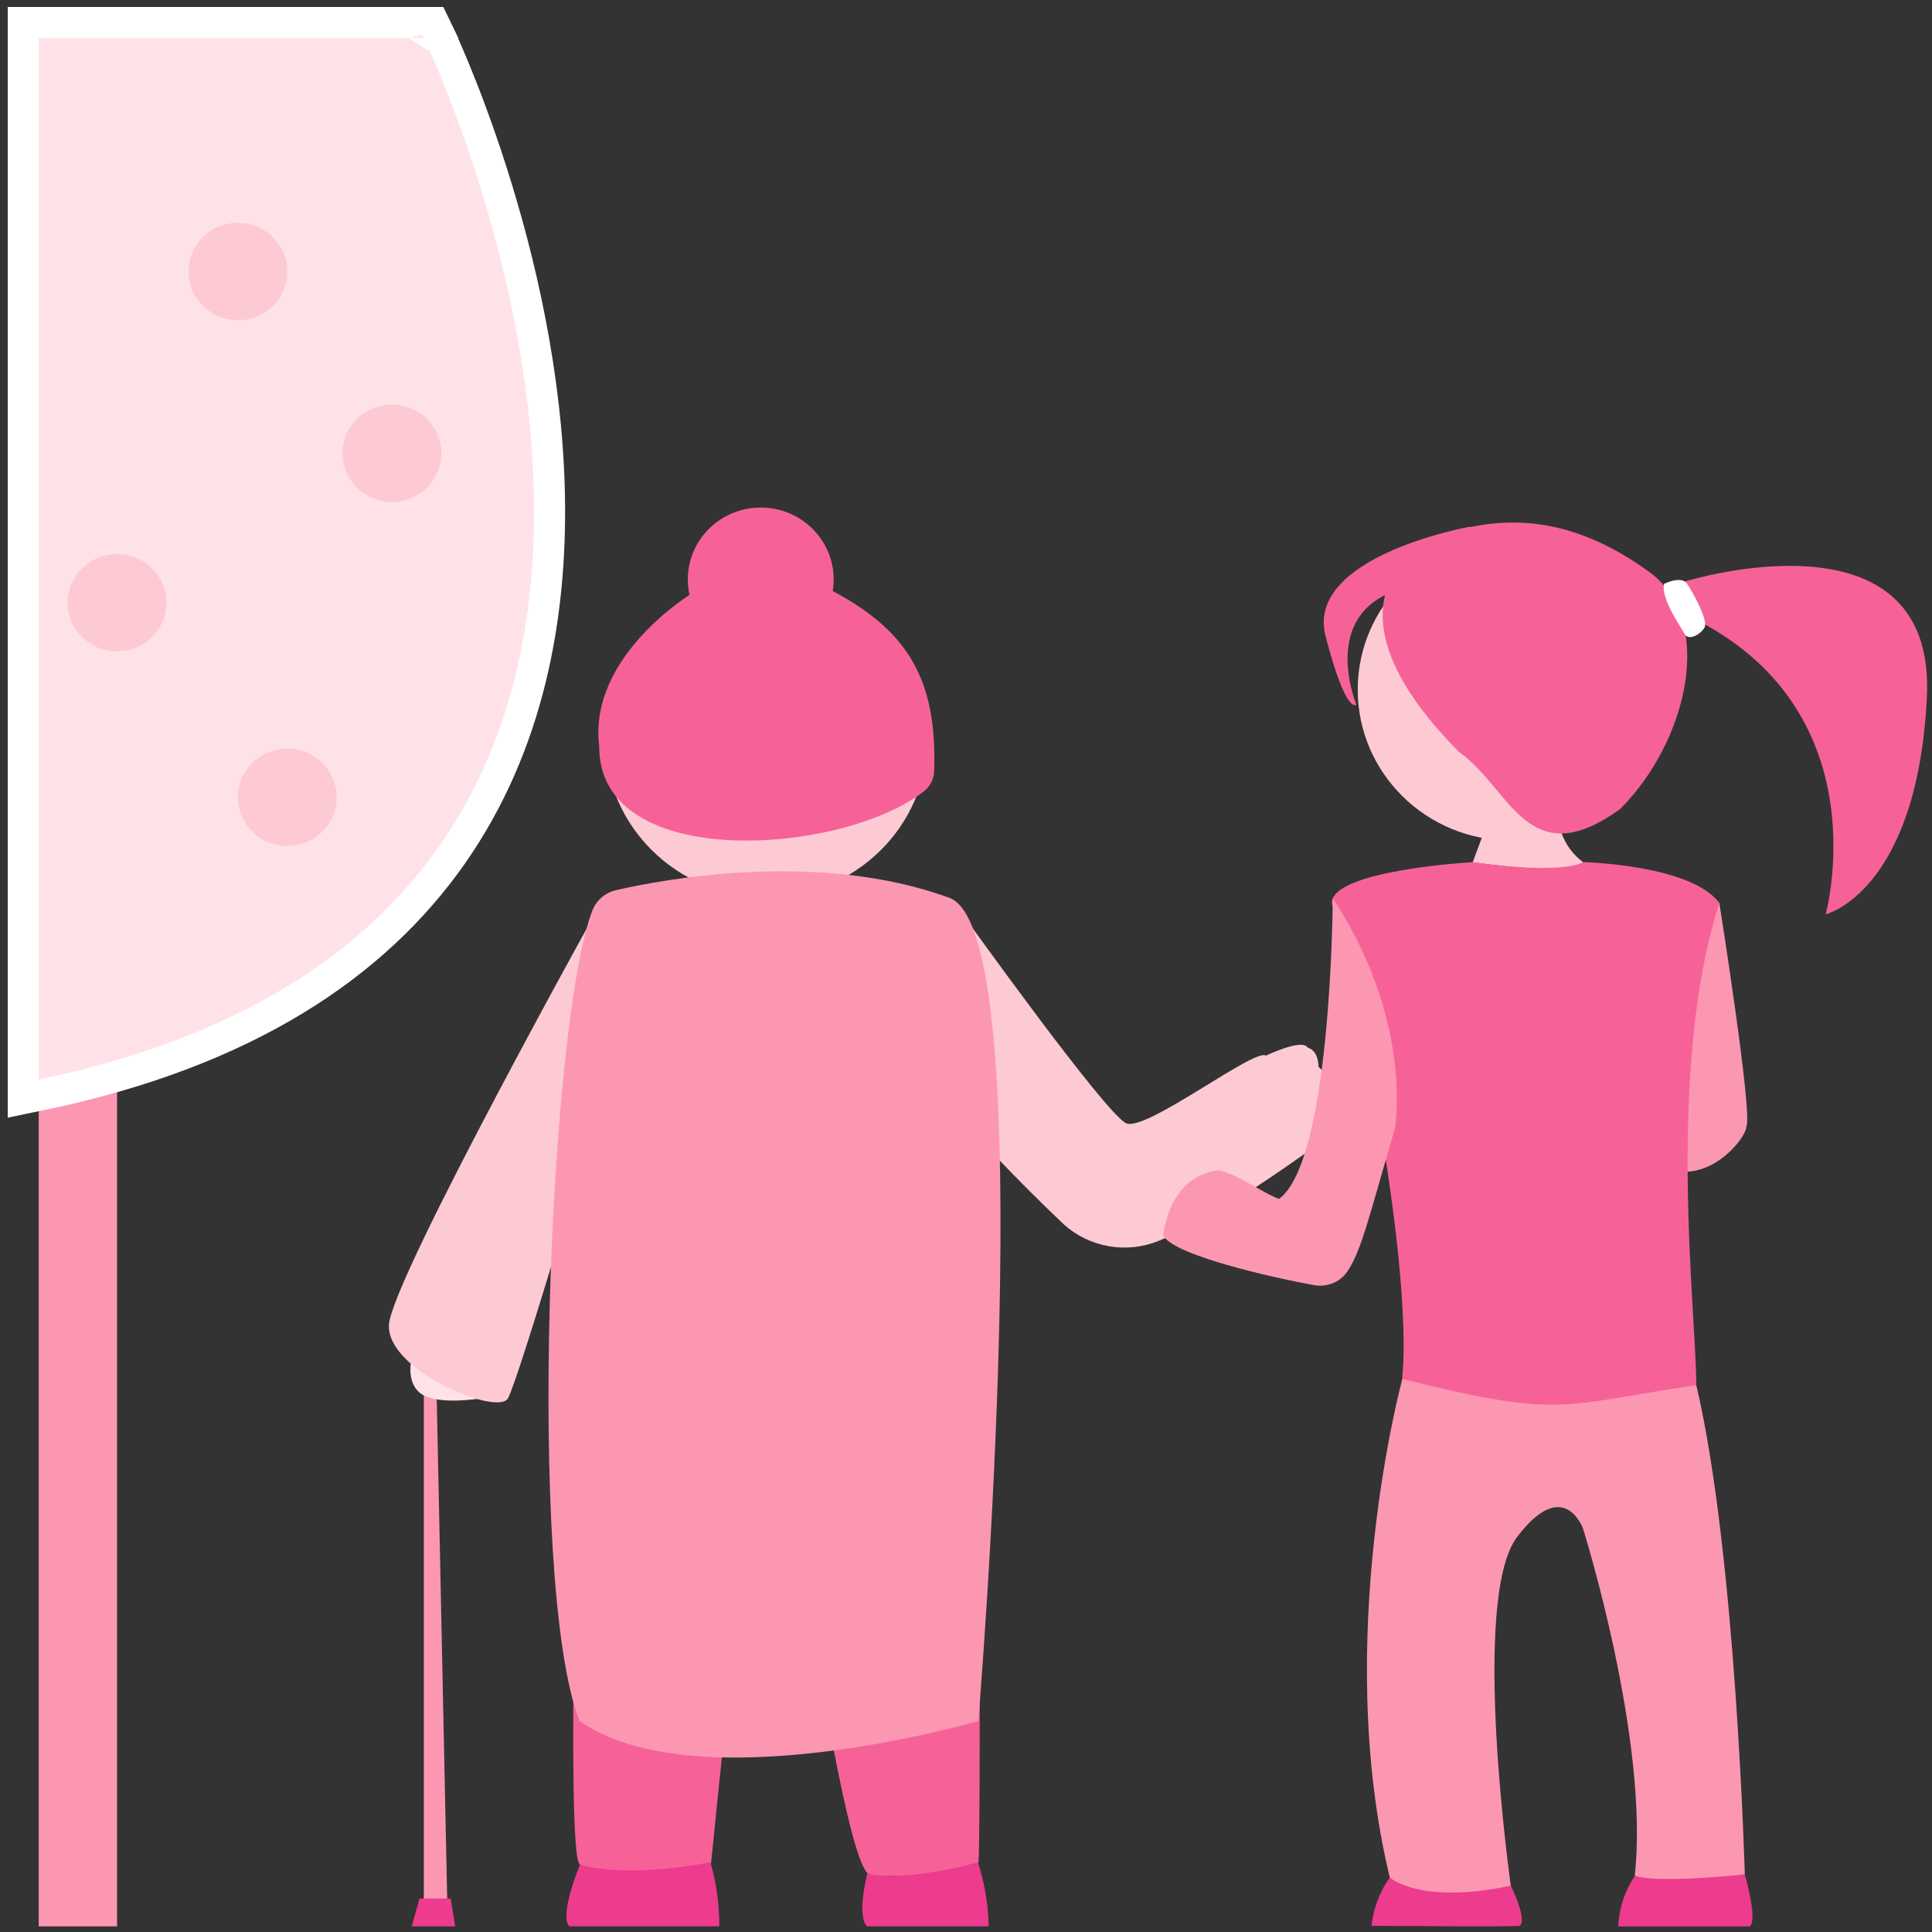
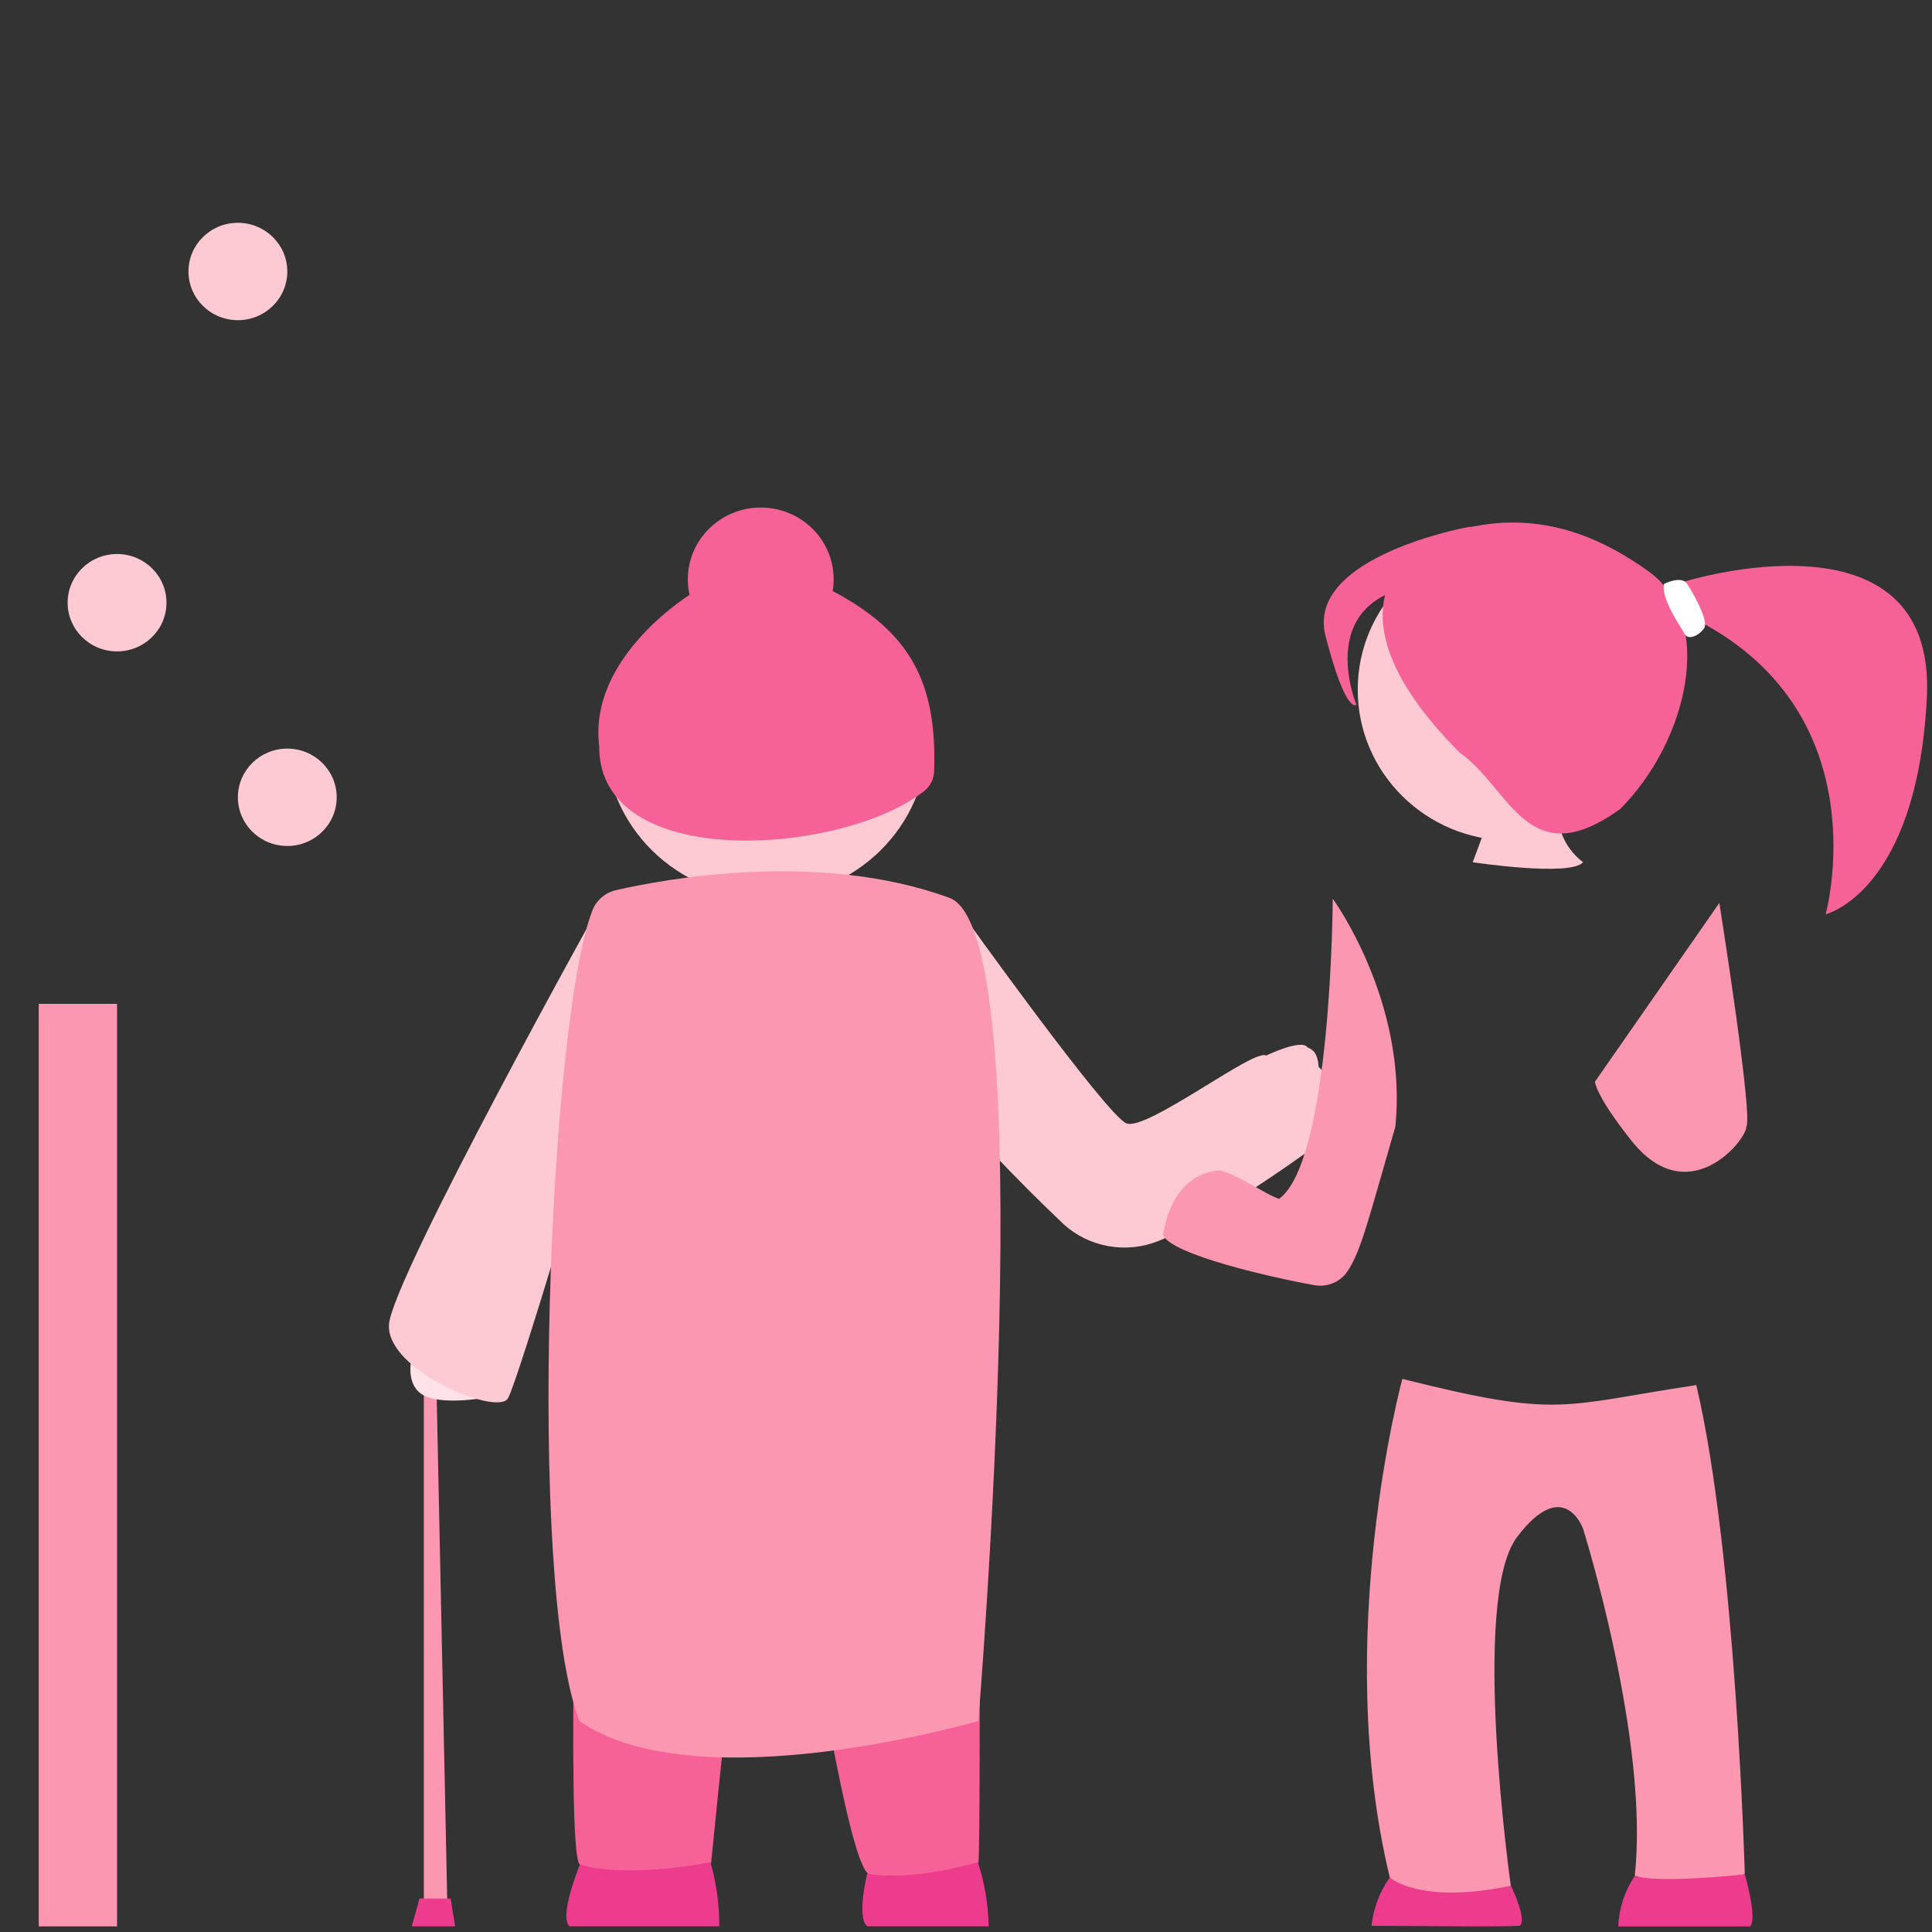
<svg xmlns="http://www.w3.org/2000/svg" width="133" height="133" viewBox="0 0 133 133" fill="none">
  <rect x="0" y="0" width="133" height="133" fill="#333333" stroke="none" />
  <path d="M8.058 69.106H2.667V132.612H8.058V69.106Z" fill="#FC97B2" />
-   <path d="M1.6 74.316V75.628L2.884 75.361C16.983 72.428 25.846 66.378 31.122 58.849C36.384 51.34 37.985 42.49 37.824 34.11C37.663 25.73 35.738 17.742 33.865 11.867C32.928 8.926 32 6.504 31.305 4.814C30.957 3.969 30.668 3.307 30.464 2.854C30.363 2.628 30.282 2.454 30.227 2.335C30.199 2.276 30.178 2.23 30.163 2.199L30.146 2.163L30.141 2.153L30.14 2.151C30.14 2.15 30.139 2.149 29.178 2.613L30.139 2.149L29.848 1.546H29.178H2.667H1.6V2.613V74.316Z" fill="#FFE2E7" stroke="white" stroke-width="2.134" />
  <path d="M16.376 22.041C18.255 22.041 19.778 20.54 19.778 18.689C19.778 16.838 18.255 15.338 16.376 15.338C14.497 15.338 12.975 16.838 12.975 18.689C12.975 20.54 14.497 22.041 16.376 22.041Z" fill="#FDCAD3" />
-   <path d="M26.983 34.555C28.861 34.555 30.384 33.054 30.384 31.203C30.384 29.352 28.861 27.852 26.983 27.852C25.104 27.852 23.581 29.352 23.581 31.203C23.581 33.054 25.104 34.555 26.983 34.555Z" fill="#FDCAD3" />
  <path d="M8.058 44.842C9.937 44.842 11.46 43.341 11.46 41.49C11.46 39.639 9.937 38.139 8.058 38.139C6.179 38.139 4.656 39.639 4.656 41.49C4.656 43.341 6.179 44.842 8.058 44.842Z" fill="#FDCAD3" />
  <path d="M19.777 58.238C21.656 58.238 23.179 56.738 23.179 54.887C23.179 53.036 21.656 51.535 19.777 51.535C17.899 51.535 16.376 53.036 16.376 54.887C16.376 56.738 17.899 58.238 19.777 58.238Z" fill="#FDCAD3" />
  <path d="M29.178 92.812V131.751H30.807L29.992 92.812H29.178Z" fill="#FC97B2" />
  <path d="M28.879 130.695H31.023L31.332 132.615H28.343L28.879 130.695Z" fill="#ED3B8E" />
  <path d="M28.281 93.86C28.281 93.86 27.993 95.445 29.178 96.064C30.363 96.684 32.858 96.298 32.858 96.298C32.383 95.528 31.709 94.897 30.905 94.468C30.1 94.04 29.195 93.83 28.281 93.86Z" fill="#FFE2E7" />
  <path d="M87.108 72.689C87.108 72.689 89.623 71.47 90.014 72.11C90.396 72.252 90.715 72.516 90.777 73.45C91.169 73.867 91.963 74.374 91.684 75.126C91.406 75.877 91.859 76.456 91.684 77.32L91.561 78.183C91.561 78.183 87.819 74.435 87.108 72.689Z" fill="#FDCAD3" />
  <path d="M66.203 62.849C66.203 62.849 76.15 76.763 77.541 77.332C78.933 77.9 86.396 72.111 87.159 72.67C87.921 73.228 92.416 77.819 91.653 78.164C91.076 78.418 84.674 83.425 79.778 85.416C78.689 85.862 77.493 85.992 76.332 85.79C75.17 85.589 74.091 85.064 73.223 84.278C69.959 81.18 66.862 77.916 63.946 74.498C63.946 74.498 65.059 61.569 66.203 62.849Z" fill="#FDCAD3" />
  <path d="M52.752 61.761C58.883 61.761 63.853 56.864 63.853 50.823C63.853 44.782 58.883 39.885 52.752 39.885C46.62 39.885 41.65 44.782 41.65 50.823C41.65 56.864 46.62 61.761 52.752 61.761Z" fill="#FDCAD3" />
  <path d="M39.919 95.256C39.919 95.256 38.888 127.756 39.919 128.355C40.949 128.954 48.794 129.492 48.958 128.192C49.123 126.892 51.391 101.532 53.081 101.532C54.772 101.532 58.009 129.106 59.977 129.106C61.946 129.106 67.193 129.492 67.358 128.192C67.523 126.892 67.409 95.256 67.409 95.256C67.409 95.256 52.679 98.079 39.919 95.256Z" fill="#F66298" />
  <path d="M41.661 61.619C41.661 61.619 26.962 88.025 26.776 91.194C26.591 94.363 34.229 97.481 34.961 96.272C35.693 95.063 41.609 74.944 41.609 74.944C41.609 74.944 42.774 62.432 41.661 61.619Z" fill="#FDCAD3" />
  <path d="M40.805 62.616C40.947 62.281 41.167 61.984 41.449 61.751C41.73 61.518 42.065 61.355 42.424 61.275C45.619 60.544 56.349 58.502 65.369 61.813C71.863 64.21 67.348 118.475 67.348 118.475C67.348 118.475 48.021 124.132 39.888 118.475C36.208 108.918 37.816 70.121 40.805 62.616Z" fill="#FC97B2" />
  <path d="M47.701 40.8C47.701 40.8 40.485 45.127 41.248 51.353C41.186 60.117 58.05 58.858 63.616 54.461C63.823 54.295 63.992 54.089 64.111 53.854C64.23 53.619 64.297 53.362 64.306 53.1C64.513 46.935 62.637 43.512 57.328 40.689C49.845 35.194 47.701 40.8 47.701 40.8Z" fill="#F66298" />
  <path d="M52.37 44.832C55.143 44.832 57.39 42.617 57.39 39.886C57.39 37.154 55.143 34.94 52.37 34.94C49.598 34.94 47.35 37.154 47.35 39.886C47.35 42.617 49.598 44.832 52.37 44.832Z" fill="#F66298" />
  <path d="M39.919 128.366C39.919 128.366 38.445 131.941 39.207 132.611H49.515C49.523 131.118 49.319 129.631 48.907 128.193C48.907 128.193 43.475 129.341 39.919 128.366Z" fill="#ED3B8E" />
  <path d="M59.699 128.986C59.699 128.986 58.946 131.961 59.699 132.611H68.058C68.035 131.111 67.785 129.622 67.316 128.193C67.316 128.193 62.719 129.564 59.699 128.986Z" fill="#ED3B8E" />
  <path d="M104.012 57.865C109.836 57.865 114.557 53.214 114.557 47.476C114.557 41.738 109.836 37.086 104.012 37.086C98.188 37.086 93.467 41.738 93.467 47.476C93.467 53.214 98.188 57.865 104.012 57.865Z" fill="#FDCAD3" />
  <path d="M102.136 57.326L101.384 59.357C101.384 59.357 108.104 60.373 108.981 59.357C108.291 58.84 107.771 58.133 107.486 57.326H102.136Z" fill="#FDCAD3" />
-   <path d="M118.36 62.16C118.36 62.16 120.7 76.876 120.216 77.567C120.278 78.399 116.227 83.518 112.268 78.471C109.846 75.424 109.795 74.469 109.795 74.469C109.795 74.469 114.639 61.52 118.36 62.16Z" fill="#FC97B2" />
-   <path d="M101.384 59.35C101.384 59.35 91.684 59.898 91.684 62.163C95.807 77.966 96.982 90.478 96.539 94.663C96.096 98.847 115.928 98.847 116.66 96.694C117.392 94.541 114.206 75.173 118.36 62.163C116.402 59.512 108.98 59.35 108.98 59.35C108.98 59.35 107.805 60.254 101.384 59.35Z" fill="#F66298" />
+   <path d="M118.36 62.16C118.36 62.16 120.7 76.876 120.216 77.567C120.278 78.399 116.227 83.518 112.268 78.471C109.846 75.424 109.795 74.469 109.795 74.469Z" fill="#FC97B2" />
  <path d="M91.746 61.867C91.746 61.867 91.684 79.915 88.045 82.535C86.571 81.987 84.139 79.996 82.809 80.605C81.479 81.215 79.366 83.378 80.067 85.023C80.634 86.364 87.499 87.938 90.457 88.466C90.88 88.547 91.318 88.507 91.718 88.351C92.118 88.194 92.464 87.928 92.715 87.583C93.684 86.191 94.168 84.069 96.055 77.569C96.931 68.946 91.746 61.867 91.746 61.867Z" fill="#FC97B2" />
  <path d="M98.384 37.146C98.384 37.146 89.963 41.209 100.446 51.771C103.991 54.26 105.146 60.313 111.547 55.681C116.206 50.999 118.123 42.671 113.495 39.34C108.867 36.009 104.064 34.902 98.384 37.146Z" fill="#F66298" />
  <path d="M115.948 40.04C115.948 40.04 133.327 34.617 132.647 48.023C131.967 61.429 125.679 62.942 125.679 62.942C125.679 62.942 129.452 49.333 116.99 42.782C116.458 41.947 116.104 41.014 115.948 40.04Z" fill="#F66298" />
  <path d="M114.557 40.192C114.557 40.192 115.753 39.593 116.144 40.192C116.536 40.791 117.649 42.741 117.319 43.239C116.99 43.737 116.216 44.123 115.959 43.625C115.701 43.127 114.32 41.208 114.557 40.192Z" fill="white" />
  <path d="M101.167 36.262C101.167 36.262 89.829 38.293 91.251 43.787C92.674 49.282 93.375 48.51 93.375 48.51C93.375 48.51 90.159 40.801 98.529 40.192C106.898 39.583 101.167 36.262 101.167 36.262Z" fill="#F66298" />
  <path d="M96.539 94.924C96.539 94.924 91.684 112.738 95.673 129.242C97.157 132.38 104.012 129.871 104.012 129.871C104.012 129.871 101.198 110.087 104.435 105.811C107.671 101.536 108.981 105.243 108.981 105.243C108.981 105.243 113.567 119.837 112.537 129.13C115.206 130.024 120.113 129.028 120.113 129.028C120.113 129.028 119.505 106.888 116.773 95.35C107.445 96.752 107.445 97.666 96.539 94.924Z" fill="#FC97B2" />
  <path d="M104.012 129.813C104.012 129.813 105.177 132.189 104.61 132.575C102.548 132.667 98.033 132.575 94.415 132.575C94.542 131.378 94.974 130.232 95.673 129.244C95.673 129.244 97.704 131.143 104.012 129.813Z" fill="#ED3B8E" />
  <path d="M120.113 129.031C120.113 129.031 121.02 132.139 120.463 132.616H111.403C111.453 131.378 111.845 130.177 112.536 129.143C112.536 129.143 113.825 129.681 120.113 129.031Z" fill="#ED3B8E" />
  <path d="M80.067 85.024C80.067 85.024 79.037 83.663 79.037 82.993C79.084 82.665 79.2 82.35 79.377 82.068C79.555 81.787 79.79 81.545 80.067 81.358C80.376 81.266 81.098 80.342 81.758 80.261C82.417 80.18 83.221 79.956 83.603 80.261L83.984 80.576C83.984 80.576 80.768 80.484 80.067 85.024Z" fill="#FDCAD3" />
</svg>